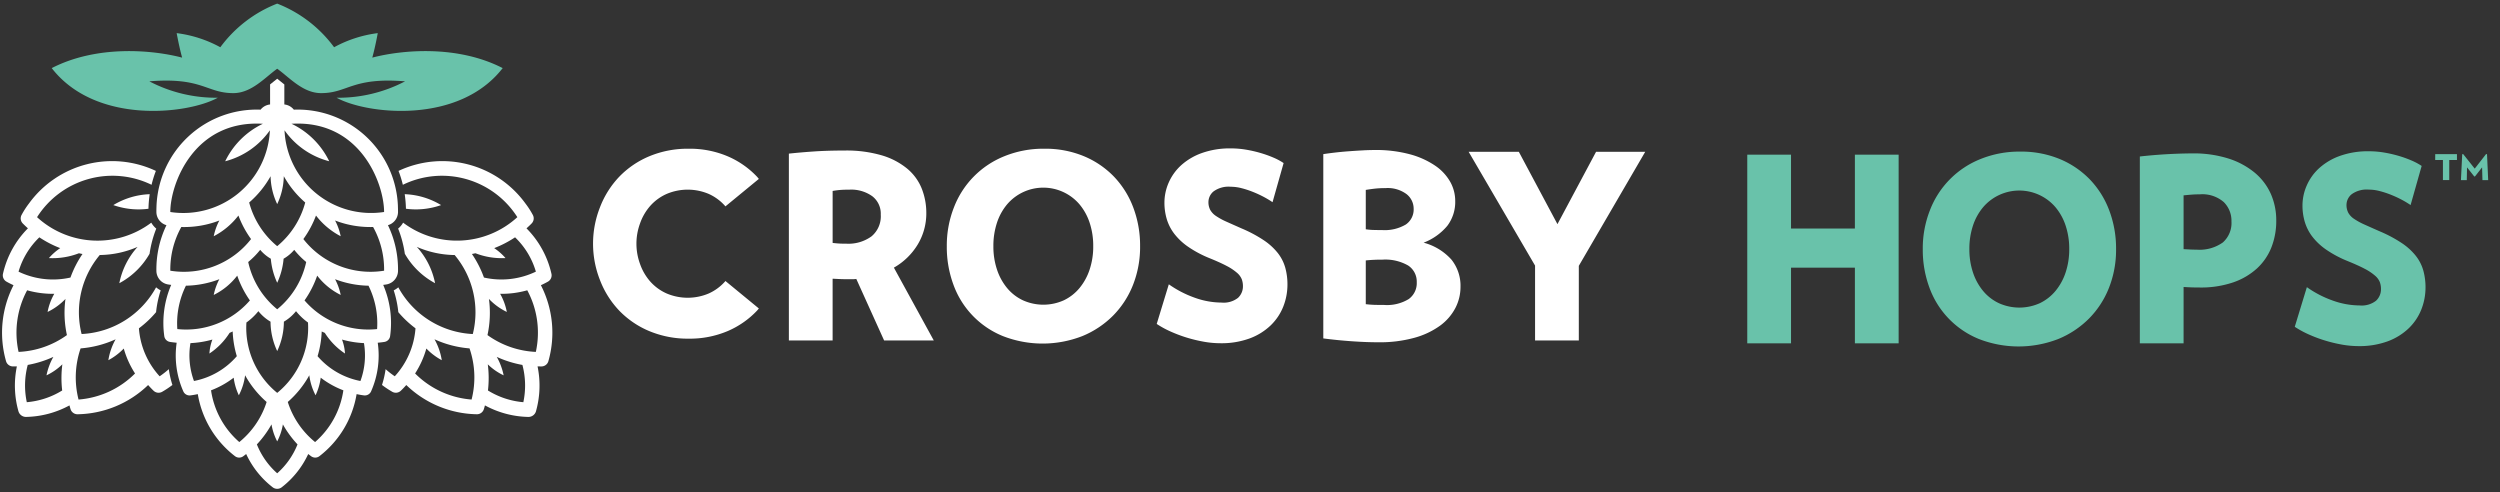
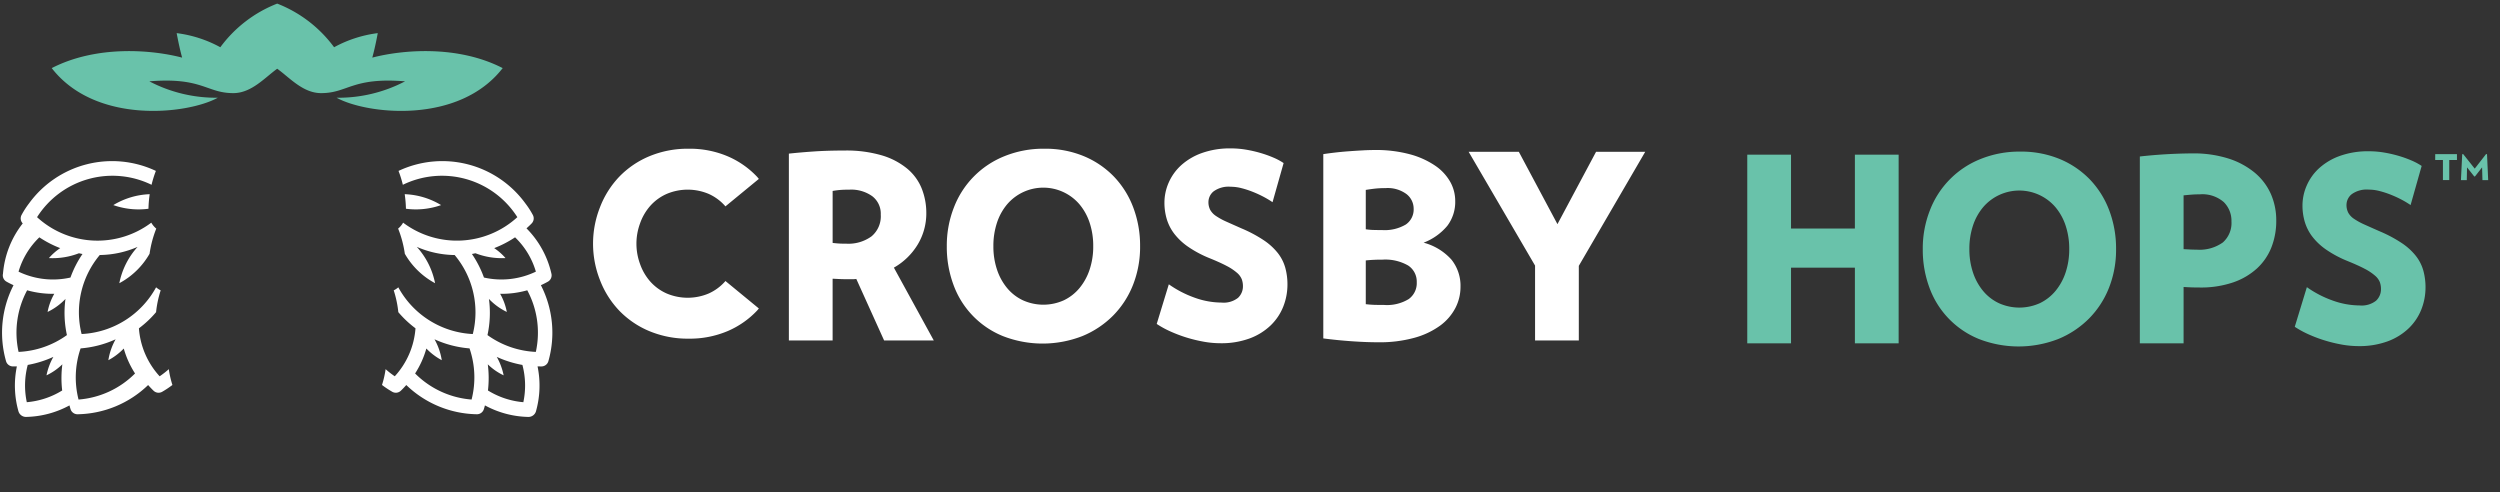
<svg xmlns="http://www.w3.org/2000/svg" id="Layer_2" data-name="Layer 2" viewBox="0 0 264 52">
  <rect x="0" y="0" width="264" height="52" fill="#333333" stroke="none" />
  <defs>
    <style>
      .cls-1 {
        fill: #fff;
      }

      .cls-2 {
        fill: #69c2aa;
      }
    </style>
  </defs>
-   <path class="cls-1" d="M42.031,28.6a10.795,10.795,0,0,0-1.063-4.822,1.456,1.456,0,0,0,1.063-1.378c.002-.245-.006-.456-.015-.733A10.596,10.596,0,0,0,31.029,11.581a1.476,1.476,0,0,0-1.003-.55V8.916c-.133-.105-.634-.51-.752-.604-.119.094-.619.498-.753.604v2.115a1.476,1.476,0,0,0-1.003.55A10.596,10.596,0,0,0,16.53,21.668c-.01.277-.018.488-.015.733a1.456,1.456,0,0,0,1.063,1.378A10.793,10.793,0,0,0,16.515,28.6a1.471,1.471,0,0,0,1.235,1.438c.116.019.22.031.329.046a10.176,10.176,0,0,0-.732,5.403.722.722,0,0,0,.599.619c.236.038.473.064.71.086a9.365,9.365,0,0,0,.702,5.136.722.722,0,0,0,.748.426c.263-.033.524-.08.782-.134a10.411,10.411,0,0,0,3.928,6.553.724.724,0,0,0,.862.014c.108-.078.212-.16.318-.243a9.482,9.482,0,0,0,2.821,3.53.786.786,0,0,0,.911,0,9.482,9.482,0,0,0,2.821-3.53c.105.082.21.165.318.243a.724.724,0,0,0,.862-.014,10.411,10.411,0,0,0,3.928-6.553c.258.054.519.101.782.134a.722.722,0,0,0,.748-.426,9.366,9.366,0,0,0,.702-5.136c.237-.022.474-.048.71-.086a.722.722,0,0,0,.599-.619,10.175,10.175,0,0,0-.732-5.403c.109-.015.214-.027.329-.046A1.471,1.471,0,0,0,42.031,28.6Zm-11.245-15.53c7.27-.434,9.775,6.329,9.774,9.316a9.147,9.147,0,0,1-10.515-8.626,8.331,8.331,0,0,0,4.72,3.269A8.466,8.466,0,0,0,30.786,13.071Zm-2.212,5.535a7.167,7.167,0,0,0,.698,2.948,7.169,7.169,0,0,0,.698-2.948,10.31,10.31,0,0,0,2.262,2.78,8.981,8.981,0,0,1-2.96,4.61,8.979,8.979,0,0,1-2.96-4.61A10.311,10.311,0,0,0,28.575,18.606ZM29.273,32.66a8.88,8.88,0,0,1-3.062-4.992,8.736,8.736,0,0,0,1.265-1.284,4.212,4.212,0,0,0,1.122.937,7.547,7.547,0,0,0,.675,2.54,7.546,7.546,0,0,0,.675-2.54,4.213,4.213,0,0,0,1.122-.937,8.737,8.737,0,0,0,1.265,1.284A8.881,8.881,0,0,1,29.273,32.66Zm3.251,1.396a8.862,8.862,0,0,1-3.251,7.432,8.862,8.862,0,0,1-3.251-7.432,6.387,6.387,0,0,0,1.264-1.197,4.683,4.683,0,0,0,1.282,1.11,7.35,7.35,0,0,0,.705,3.104,7.35,7.35,0,0,0,.705-3.104,4.683,4.683,0,0,0,1.282-1.11A6.388,6.388,0,0,0,32.524,34.056ZM27.76,13.071a8.465,8.465,0,0,0-3.98,3.96,8.331,8.331,0,0,0,4.72-3.269,9.147,9.147,0,0,1-10.515,8.626C17.985,19.4,20.489,12.637,27.76,13.071ZM17.985,28.587a9.219,9.219,0,0,1,1.162-4.615,10.328,10.328,0,0,0,4.016-.687,6.181,6.181,0,0,0-.594,1.662A7.86,7.86,0,0,0,25.177,22.76,10.455,10.455,0,0,0,26.511,25.245,9,9,0,0,1,17.985,28.587Zm.74,6.163a8.936,8.936,0,0,1,.909-4.58,10.413,10.413,0,0,0,3.529-.686,6.179,6.179,0,0,0-.594,1.662,7.082,7.082,0,0,0,2.483-2.039,10.471,10.471,0,0,0,1.337,2.618A8.897,8.897,0,0,1,18.725,34.75Zm1.759,5.483a7.819,7.819,0,0,1-.373-3.999,10.376,10.376,0,0,0,2.319-.376,4.916,4.916,0,0,0-.315,1.475,7.296,7.296,0,0,0,2.126-2.178l0,0c.109-.054.222-.096.33-.154a10.387,10.387,0,0,0,.437,2.611A7.955,7.955,0,0,1,20.484,40.232Zm4.787,6.449h0a8.952,8.952,0,0,1-2.985-5.463,9.387,9.387,0,0,0,2.391-1.334v0a6.148,6.148,0,0,0,.544,1.856,6.204,6.204,0,0,0,.662-2.112,10.413,10.413,0,0,0,2.273,2.82A8.966,8.966,0,0,1,25.272,46.681Zm4.001,3.297a8.041,8.041,0,0,1-2.146-3.051,10.697,10.697,0,0,0,1.545-2.112,6.015,6.015,0,0,0,.601,1.795,6.018,6.018,0,0,0,.601-1.795,10.697,10.697,0,0,0,1.545,2.112A8.039,8.039,0,0,1,29.273,49.978Zm4.001-3.297a8.967,8.967,0,0,1-2.884-4.234,10.413,10.413,0,0,0,2.273-2.82,6.204,6.204,0,0,0,.662,2.112,6.148,6.148,0,0,0,.544-1.856l0,0a9.387,9.387,0,0,0,2.391,1.334A8.952,8.952,0,0,1,33.274,46.681Zm4.787-6.449a7.955,7.955,0,0,1-4.524-2.62,10.388,10.388,0,0,0,.437-2.611c.107.058.22.1.33.154l0,0A7.297,7.297,0,0,0,36.43,37.332a4.91,4.91,0,0,0-.315-1.475,10.378,10.378,0,0,0,2.319.376A7.82,7.82,0,0,1,38.062,40.232ZM39.821,34.75a8.897,8.897,0,0,1-7.663-3.025,10.471,10.471,0,0,0,1.337-2.618,7.082,7.082,0,0,0,2.483,2.039,6.179,6.179,0,0,0-.594-1.662,10.413,10.413,0,0,0,3.529.686A8.936,8.936,0,0,1,39.821,34.75ZM32.035,25.245A10.454,10.454,0,0,0,33.369,22.76a7.861,7.861,0,0,0,2.608,2.186,6.179,6.179,0,0,0-.594-1.662,10.33,10.33,0,0,0,4.016.687,9.22,9.22,0,0,1,1.162,4.615A9,9,0,0,1,32.035,25.245Z" />
  <path class="cls-1" d="M57.119,30.117c.253-.116.503-.24.747-.378a.762.762,0,0,0,.366-.831,9.881,9.881,0,0,0-2.634-4.795c.187-.168.372-.339.547-.52a.762.762,0,0,0,.119-.901,8.839,8.839,0,0,0-.778-1.204,10.85,10.85,0,0,0-13.402-3.44,11.572,11.572,0,0,1,.457,1.466,9.429,9.429,0,0,1,12.091,3.418,9.451,9.451,0,0,1-12.063.581,2.28,2.28,0,0,1-.526.627,11.584,11.584,0,0,1,.707,2.657,8.07,8.07,0,0,0,3.195,3.109,8.029,8.029,0,0,0-1.93-3.837,10.263,10.263,0,0,0,3.995.862,9.411,9.411,0,0,1,1.917,8.344,9.48,9.48,0,0,1-7.866-4.934,2.302,2.302,0,0,1-.484.321,11.156,11.156,0,0,1,.486,2.303A10.92,10.92,0,0,0,43.876,34.67a8.395,8.395,0,0,1-2.188,5.065,8.728,8.728,0,0,1-.967-.753,10.185,10.185,0,0,1-.382,1.671,10.017,10.017,0,0,0,1.084.72.762.762,0,0,0,.902-.109c.203-.193.394-.397.579-.605a10.987,10.987,0,0,0,7.45,3.086.764.764,0,0,0,.739-.53c.043-.134.08-.27.117-.406A10.005,10.005,0,0,0,55.82,44.028a.829.829,0,0,0,.772-.572A10.006,10.006,0,0,0,56.765,38.69c.141.004.281.007.422.006a.764.764,0,0,0,.722-.553A10.987,10.987,0,0,0,57.119,30.117ZM49.8,42.192a9.447,9.447,0,0,1-5.965-2.754,9.717,9.717,0,0,0,1.188-2.634,6.494,6.494,0,0,0,1.627,1.231,6.566,6.566,0,0,0-.767-2.207,10.991,10.991,0,0,0,3.699.962A9.461,9.461,0,0,1,49.8,42.192Zm1.305-12.884A10.964,10.964,0,0,0,49.834,26.82c.127-.018.25-.054.376-.076h0l0,0,0,0a7.704,7.704,0,0,0,3.172.509,6.064,6.064,0,0,0-1.195-1.052,11.228,11.228,0,0,0,2.203-1.14,8.207,8.207,0,0,1,2.198,3.624A8.397,8.397,0,0,1,51.105,29.308ZM55.265,42.472h0a8.488,8.488,0,0,1-3.737-1.237,11.281,11.281,0,0,0-.018-2.763l0,.001a6.22,6.22,0,0,0,1.674,1.163,6.576,6.576,0,0,0-.725-1.948,11.315,11.315,0,0,0,2.707.849A8.485,8.485,0,0,1,55.265,42.472Zm1.319-5.311a9.462,9.462,0,0,1-5.106-1.776,10.992,10.992,0,0,0,.153-3.819A6.454,6.454,0,0,0,53.52,32.941a6.175,6.175,0,0,0-.706-1.915h0a9.914,9.914,0,0,0,2.865-.372A9.449,9.449,0,0,1,56.584,37.161Z" />
  <path class="cls-1" d="M42.868,22.044a12.99,12.99,0,0,0-.131-1.538A7.986,7.986,0,0,1,46.58,21.657a8.004,8.004,0,0,1-3.711.387Z" />
-   <path class="cls-1" d="M17.825,38.983a8.736,8.736,0,0,1-.967.753A8.395,8.395,0,0,1,14.67,34.67a10.916,10.916,0,0,0,1.812-1.706,11.16,11.16,0,0,1,.486-2.303,2.303,2.303,0,0,1-.484-.322,9.48,9.48,0,0,1-7.866,4.934,9.412,9.412,0,0,1,1.917-8.344A10.265,10.265,0,0,0,14.53,26.07a8.028,8.028,0,0,0-1.93,3.837,8.071,8.071,0,0,0,3.195-3.109,11.586,11.586,0,0,1,.707-2.657,2.279,2.279,0,0,1-.526-.627,9.451,9.451,0,0,1-12.063-.581,9.429,9.429,0,0,1,12.091-3.419,11.565,11.565,0,0,1,.457-1.466A10.849,10.849,0,0,0,3.06,21.487a8.824,8.824,0,0,0-.778,1.204.762.762,0,0,0,.119.901c.176.181.361.352.547.52A9.883,9.883,0,0,0,.315,28.908a.762.762,0,0,0,.366.831c.244.138.494.262.747.378a10.987,10.987,0,0,0-.79,8.025.764.764,0,0,0,.722.553c.141.002.281-.002.422-.006a10.006,10.006,0,0,0,.173,4.766.829.829,0,0,0,.772.572A10.005,10.005,0,0,0,7.336,42.81c.037.136.074.272.117.406a.764.764,0,0,0,.739.53,10.987,10.987,0,0,0,7.45-3.086c.185.208.376.412.579.605a.762.762,0,0,0,.902.109,9.992,9.992,0,0,0,1.084-.72A10.185,10.185,0,0,1,17.825,38.983ZM6.567,41.235A8.488,8.488,0,0,1,2.83,42.472a8.485,8.485,0,0,1,.099-3.936,11.309,11.309,0,0,0,2.707-.849,6.579,6.579,0,0,0-.725,1.948,6.223,6.223,0,0,0,1.674-1.163l0-.001A11.266,11.266,0,0,0,6.567,41.235Zm-4.605-4.073a9.448,9.448,0,0,1,.904-6.508,9.916,9.916,0,0,0,2.865.372h0a6.172,6.172,0,0,0-.706,1.915,6.454,6.454,0,0,0,1.889-1.375,10.992,10.992,0,0,0,.153,3.819A9.461,9.461,0,0,1,1.962,37.161Zm5.478-7.853a8.396,8.396,0,0,1-5.482-.623,8.207,8.207,0,0,1,2.198-3.624,11.228,11.228,0,0,0,2.203,1.14,6.067,6.067,0,0,0-1.195,1.052,7.706,7.706,0,0,0,3.172-.509h0c.126.023.248.058.376.076A10.966,10.966,0,0,0,7.441,29.308Zm.854,12.884a9.462,9.462,0,0,1,.217-5.402,10.991,10.991,0,0,0,3.699-.962,6.57,6.57,0,0,0-.767,2.207,6.491,6.491,0,0,0,1.627-1.231A9.717,9.717,0,0,0,14.26,39.438,9.447,9.447,0,0,1,8.295,42.192Z" />
+   <path class="cls-1" d="M17.825,38.983a8.736,8.736,0,0,1-.967.753A8.395,8.395,0,0,1,14.67,34.67a10.916,10.916,0,0,0,1.812-1.706,11.16,11.16,0,0,1,.486-2.303,2.303,2.303,0,0,1-.484-.322,9.48,9.48,0,0,1-7.866,4.934,9.412,9.412,0,0,1,1.917-8.344A10.265,10.265,0,0,0,14.53,26.07a8.028,8.028,0,0,0-1.93,3.837,8.071,8.071,0,0,0,3.195-3.109,11.586,11.586,0,0,1,.707-2.657,2.279,2.279,0,0,1-.526-.627,9.451,9.451,0,0,1-12.063-.581,9.429,9.429,0,0,1,12.091-3.419,11.565,11.565,0,0,1,.457-1.466A10.849,10.849,0,0,0,3.06,21.487a8.824,8.824,0,0,0-.778,1.204.762.762,0,0,0,.119.901A9.883,9.883,0,0,0,.315,28.908a.762.762,0,0,0,.366.831c.244.138.494.262.747.378a10.987,10.987,0,0,0-.79,8.025.764.764,0,0,0,.722.553c.141.002.281-.002.422-.006a10.006,10.006,0,0,0,.173,4.766.829.829,0,0,0,.772.572A10.005,10.005,0,0,0,7.336,42.81c.037.136.074.272.117.406a.764.764,0,0,0,.739.53,10.987,10.987,0,0,0,7.45-3.086c.185.208.376.412.579.605a.762.762,0,0,0,.902.109,9.992,9.992,0,0,0,1.084-.72A10.185,10.185,0,0,1,17.825,38.983ZM6.567,41.235A8.488,8.488,0,0,1,2.83,42.472a8.485,8.485,0,0,1,.099-3.936,11.309,11.309,0,0,0,2.707-.849,6.579,6.579,0,0,0-.725,1.948,6.223,6.223,0,0,0,1.674-1.163l0-.001A11.266,11.266,0,0,0,6.567,41.235Zm-4.605-4.073a9.448,9.448,0,0,1,.904-6.508,9.916,9.916,0,0,0,2.865.372h0a6.172,6.172,0,0,0-.706,1.915,6.454,6.454,0,0,0,1.889-1.375,10.992,10.992,0,0,0,.153,3.819A9.461,9.461,0,0,1,1.962,37.161Zm5.478-7.853a8.396,8.396,0,0,1-5.482-.623,8.207,8.207,0,0,1,2.198-3.624,11.228,11.228,0,0,0,2.203,1.14,6.067,6.067,0,0,0-1.195,1.052,7.706,7.706,0,0,0,3.172-.509h0c.126.023.248.058.376.076A10.966,10.966,0,0,0,7.441,29.308Zm.854,12.884a9.462,9.462,0,0,1,.217-5.402,10.991,10.991,0,0,0,3.699-.962,6.57,6.57,0,0,0-.767,2.207,6.491,6.491,0,0,0,1.627-1.231A9.717,9.717,0,0,0,14.26,39.438,9.447,9.447,0,0,1,8.295,42.192Z" />
  <path class="cls-1" d="M11.966,21.657a7.986,7.986,0,0,1,3.842-1.151,12.99,12.99,0,0,0-.131,1.538A8.004,8.004,0,0,1,11.966,21.657Z" />
  <path class="cls-2" d="M53.084,7.192C48.45,13.17,38.773,12.074,35.578,10.34l-.038-.019A15.204,15.204,0,0,0,42.777,8.589c-5.601-.457-6.032,1.245-8.868,1.245-1.931,0-3.35-1.661-4.636-2.575-1.285.914-2.705,2.575-4.636,2.575-2.836,0-3.267-1.702-8.868-1.245a15.204,15.204,0,0,0,7.237,1.731l-.038.019C19.773,12.074,10.095,13.17,5.462,7.192c4.8-2.464,10.63-1.927,13.765-1.109l.006.001c-.322-1.155-.577-2.586-.577-2.586a13.01,13.01,0,0,1,4.609,1.49h0l.007-.008A13.598,13.598,0,0,1,29.273.38a13.599,13.599,0,0,1,6.002,4.6l.007.008h0a13.008,13.008,0,0,1,4.609-1.49s-.255,1.431-.577,2.586l.006-.001c3.135-.819,8.966-1.356,13.765,1.109Z" />
  <path class="cls-1" d="M125.316,35.649a14.595,14.595,0,0,1-1.699-.639,10.136,10.136,0,0,1-1.468-.802l1.278-4.186a11.145,11.145,0,0,0,2.691,1.4,8.457,8.457,0,0,0,2.881.53,2.447,2.447,0,0,0,1.739-.503,1.659,1.659,0,0,0,.516-1.237,2.11,2.11,0,0,0-.122-.72,1.79,1.79,0,0,0-.516-.693,5.516,5.516,0,0,0-1.087-.72q-.693-.367-1.835-.829a11.674,11.674,0,0,1-2.215-1.183,6.511,6.511,0,0,1-1.468-1.372,4.841,4.841,0,0,1-.802-1.563,6.075,6.075,0,0,1-.245-1.726,5.275,5.275,0,0,1,.449-2.12,5.409,5.409,0,0,1,1.318-1.835,6.541,6.541,0,0,1,2.188-1.291,8.769,8.769,0,0,1,3.058-.489,9.671,9.671,0,0,1,1.617.136,13.233,13.233,0,0,1,1.536.353,12.014,12.014,0,0,1,1.359.489,6.357,6.357,0,0,1,1.06.571L134.38,21.352a9.665,9.665,0,0,0-.979-.585,11.701,11.701,0,0,0-1.128-.516,9.76,9.76,0,0,0-1.169-.38,4.563,4.563,0,0,0-1.128-.15,2.705,2.705,0,0,0-1.821.489,1.466,1.466,0,0,0-.544,1.114,1.753,1.753,0,0,0,.19.843,1.92,1.92,0,0,0,.625.652,7.051,7.051,0,0,0,1.101.598q.666.299,1.59.707a14.058,14.058,0,0,1,2.324,1.237,6.483,6.483,0,0,1,1.495,1.359,4.493,4.493,0,0,1,.788,1.549,6.614,6.614,0,0,1,.231,1.78v0a6.306,6.306,0,0,1-.435,2.31,5.635,5.635,0,0,1-1.319,1.984,6.402,6.402,0,0,1-2.215,1.386,8.628,8.628,0,0,1-3.126.516,9.967,9.967,0,0,1-1.753-.163A15.209,15.209,0,0,1,125.316,35.649ZM100.689,30.083a11.466,11.466,0,0,1-.707-4.077,11.012,11.012,0,0,1,.748-4.091,9.476,9.476,0,0,1,5.341-5.422,10.908,10.908,0,0,1,4.213-.788,10.608,10.608,0,0,1,4.172.788,9.478,9.478,0,0,1,3.18,2.161,9.575,9.575,0,0,1,2.038,3.261,11.395,11.395,0,0,1,.72,4.091,10.912,10.912,0,0,1-.747,4.077,9.622,9.622,0,0,1-2.107,3.248,9.847,9.847,0,0,1-3.248,2.161,11.544,11.544,0,0,1-8.385,0A9.247,9.247,0,0,1,100.689,30.083Zm4.213-4.077a7.637,7.637,0,0,0,.38,2.46,6.01,6.01,0,0,0,1.073,1.957,4.854,4.854,0,0,0,1.671,1.291,5.255,5.255,0,0,0,4.308,0,4.895,4.895,0,0,0,1.658-1.291,6.019,6.019,0,0,0,1.073-1.957,7.654,7.654,0,0,0,.38-2.46v0a7.748,7.748,0,0,0-.38-2.487,5.866,5.866,0,0,0-1.073-1.943,5.023,5.023,0,0,0-7.638,0,5.857,5.857,0,0,0-1.073,1.943A7.732,7.732,0,0,0,104.902,26.007Zm15.492,0h0v0Zm-43.857,3.75a5.096,5.096,0,0,1-1.703,1.238,5.69,5.69,0,0,1-4.426,0,5.054,5.054,0,0,1-1.717-1.238,5.594,5.594,0,0,1-1.103-1.883,6.199,6.199,0,0,1,0-4.277,5.597,5.597,0,0,1,1.103-1.883,5.055,5.055,0,0,1,1.717-1.238,5.69,5.69,0,0,1,4.426,0,5.096,5.096,0,0,1,1.703,1.238c.024.026.044.056.067.082l3.532-2.903c-.069-.078-.131-.162-.202-.238a9.295,9.295,0,0,0-3.12-2.161,10.236,10.236,0,0,0-4.093-.788,10.527,10.527,0,0,0-4.133.788,9.483,9.483,0,0,0-3.187,2.161,9.71,9.71,0,0,0-2.053,3.261,10.456,10.456,0,0,0,0,7.637,9.707,9.707,0,0,0,2.053,3.261,9.477,9.477,0,0,0,3.187,2.161,10.526,10.526,0,0,0,4.133.788,10.238,10.238,0,0,0,4.093-.788,9.292,9.292,0,0,0,3.12-2.161c.072-.076.133-.16.202-.238l-3.532-2.903C76.581,29.701,76.561,29.73,76.537,29.756Zm17.857-1.494,4.214,7.692H93.363l-2.937-6.496a3.151,3.151,0,0,1-.394.028h-.394q-.517,0-.87-.014t-.843-.041v6.523h-4.62V16.222q1.277-.136,2.691-.231,1.412-.095,3.18-.095a13.27,13.27,0,0,1,3.968.517,7.577,7.577,0,0,1,2.677,1.413,5.313,5.313,0,0,1,1.522,2.106,6.965,6.965,0,0,1,.475,2.569,6.347,6.347,0,0,1-.897,3.302A6.939,6.939,0,0,1,94.395,28.263Zm-1.386-5.599a2.314,2.314,0,0,0-.897-1.943A3.808,3.808,0,0,0,89.72,20.027q-.544,0-.924.027t-.87.109v5.49q.462.055.761.068c.199.009.435.013.706.013A4.134,4.134,0,0,0,92.03,24.96,2.752,2.752,0,0,0,93.008,22.663Zm60.268,4.757a4.411,4.411,0,0,1,.953,2.881v0a4.829,4.829,0,0,1-.543,2.228,5.408,5.408,0,0,1-1.616,1.862,8.403,8.403,0,0,1-2.702,1.277,13.726,13.726,0,0,1-3.827.476q-1.271,0-2.821-.109t-2.98-.299v-19.46q.53-.082,1.219-.163t1.43-.136q.741-.055,1.47-.095t1.311-.041a13.718,13.718,0,0,1,3.708.449,8.809,8.809,0,0,1,2.662,1.196,5.113,5.113,0,0,1,1.602,1.712,4.104,4.104,0,0,1,.529,1.998,4.186,4.186,0,0,1-.834,2.65,6.09,6.09,0,0,1-2.502,1.78A6.004,6.004,0,0,1,153.276,27.42Zm-9.05-3.207a7.047,7.047,0,0,0,.734.068q.353.014.979.013a4.383,4.383,0,0,0,2.514-.585,1.922,1.922,0,0,0,.829-1.671h0a1.956,1.956,0,0,0-.747-1.536,3.334,3.334,0,0,0-2.215-.638,10.146,10.146,0,0,0-1.115.054q-.489.055-.979.136Zm5.382,5.599a2.029,2.029,0,0,0-.897-1.767,4.844,4.844,0,0,0-2.745-.625,15.551,15.551,0,0,0-1.74.081v4.621q.49.055.856.068t1.074.013a4.392,4.392,0,0,0,2.609-.625A2.071,2.071,0,0,0,149.609,29.812Zm18.936-13.78-4.077,7.638-4.077-7.638h-5.3l7.013,12.014v7.909h4.62V28.073l7.012-12.041Z" />
  <path class="cls-2" d="M220.698,18.959a9.479,9.479,0,0,0-3.18-2.161,10.607,10.607,0,0,0-4.172-.788,10.906,10.906,0,0,0-4.212.788,9.475,9.475,0,0,0-5.341,5.422,11.012,11.012,0,0,0-.748,4.091,11.469,11.469,0,0,0,.707,4.077,9.246,9.246,0,0,0,5.218,5.409,11.543,11.543,0,0,0,8.385,0,9.845,9.845,0,0,0,3.248-2.161,9.618,9.618,0,0,0,2.107-3.248,10.912,10.912,0,0,0,.747-4.077,11.398,11.398,0,0,0-.72-4.091A9.574,9.574,0,0,0,220.698,18.959Zm-2.569,9.812a6.018,6.018,0,0,1-1.073,1.957,4.896,4.896,0,0,1-1.658,1.291,5.255,5.255,0,0,1-4.308,0,4.855,4.855,0,0,1-1.671-1.291,6.007,6.007,0,0,1-1.073-1.957,7.637,7.637,0,0,1-.38-2.46,7.729,7.729,0,0,1,.38-2.487,5.86,5.86,0,0,1,1.073-1.943,5.024,5.024,0,0,1,7.638,0,5.867,5.867,0,0,1,1.073,1.943,7.743,7.743,0,0,1,.381,2.487h0A7.649,7.649,0,0,1,218.129,28.77ZM195.876,16.336h4.62V36.258h-4.62V28.268h-6.744v7.991h-4.621V16.336h4.621v7.8h6.744Zm61.283-.058h2.296v.617h-.815v2.123h-.667V16.895h-.815Zm5.47,0,.122,2.741h-.605l-.037-1.346-.753.963h-.074l-.765-.963-.025,1.346h-.617l.135-2.741h.107l1.215,1.531,1.191-1.531Zm-6.725,12.295a6.615,6.615,0,0,1,.231,1.78h0a6.305,6.305,0,0,1-.435,2.31,5.641,5.641,0,0,1-1.318,1.984,6.407,6.407,0,0,1-2.215,1.386,8.632,8.632,0,0,1-3.126.516,9.976,9.976,0,0,1-1.753-.163,15.196,15.196,0,0,1-1.794-.435,14.586,14.586,0,0,1-1.699-.639,10.147,10.147,0,0,1-1.468-.802l1.278-4.186a11.141,11.141,0,0,0,2.691,1.4,8.456,8.456,0,0,0,2.881.53,2.448,2.448,0,0,0,1.739-.503,1.659,1.659,0,0,0,.516-1.236,2.104,2.104,0,0,0-.122-.72,1.79,1.79,0,0,0-.516-.693,5.513,5.513,0,0,0-1.087-.72q-.693-.367-1.835-.829a11.663,11.663,0,0,1-2.215-1.183,6.505,6.505,0,0,1-1.468-1.372,4.838,4.838,0,0,1-.802-1.563,6.079,6.079,0,0,1-.245-1.726,5.275,5.275,0,0,1,.449-2.12,5.41,5.41,0,0,1,1.318-1.835,6.542,6.542,0,0,1,2.188-1.291,8.769,8.769,0,0,1,3.058-.489,9.691,9.691,0,0,1,1.617.136,13.233,13.233,0,0,1,1.536.353,12.01,12.01,0,0,1,1.359.489,6.348,6.348,0,0,1,1.06.571l-1.169,4.132a9.634,9.634,0,0,0-.978-.585,11.668,11.668,0,0,0-1.128-.516,9.764,9.764,0,0,0-1.169-.38,4.563,4.563,0,0,0-1.128-.15,2.706,2.706,0,0,0-1.821.489,1.467,1.467,0,0,0-.544,1.114,1.752,1.752,0,0,0,.19.843,1.918,1.918,0,0,0,.625.652,7.046,7.046,0,0,0,1.101.598q.666.3,1.59.707a14.054,14.054,0,0,1,2.324,1.237,6.479,6.479,0,0,1,1.495,1.359A4.493,4.493,0,0,1,255.904,28.573Zm-17.802-10.335a8.281,8.281,0,0,0-2.772-1.495,12.175,12.175,0,0,0-3.819-.544,53.039,53.039,0,0,0-5.545.326V36.258h4.621V30.306q.462.028.842.041t.87.013a10.524,10.524,0,0,0,3.493-.53,7.196,7.196,0,0,0,2.528-1.468,6.04,6.04,0,0,0,1.536-2.229,7.582,7.582,0,0,0,.516-2.84,6.881,6.881,0,0,0-.571-2.813A6.184,6.184,0,0,0,238.102,18.238Zm-2.46,5.137a2.739,2.739,0,0,1-.911,2.228,4.228,4.228,0,0,1-2.759.761q-.326,0-.612-.013t-.774-.041V20.63q.543-.054.897-.081t.816-.027a3.446,3.446,0,0,1,2.528.815,2.766,2.766,0,0,1,.815,2.038Z" />
</svg>